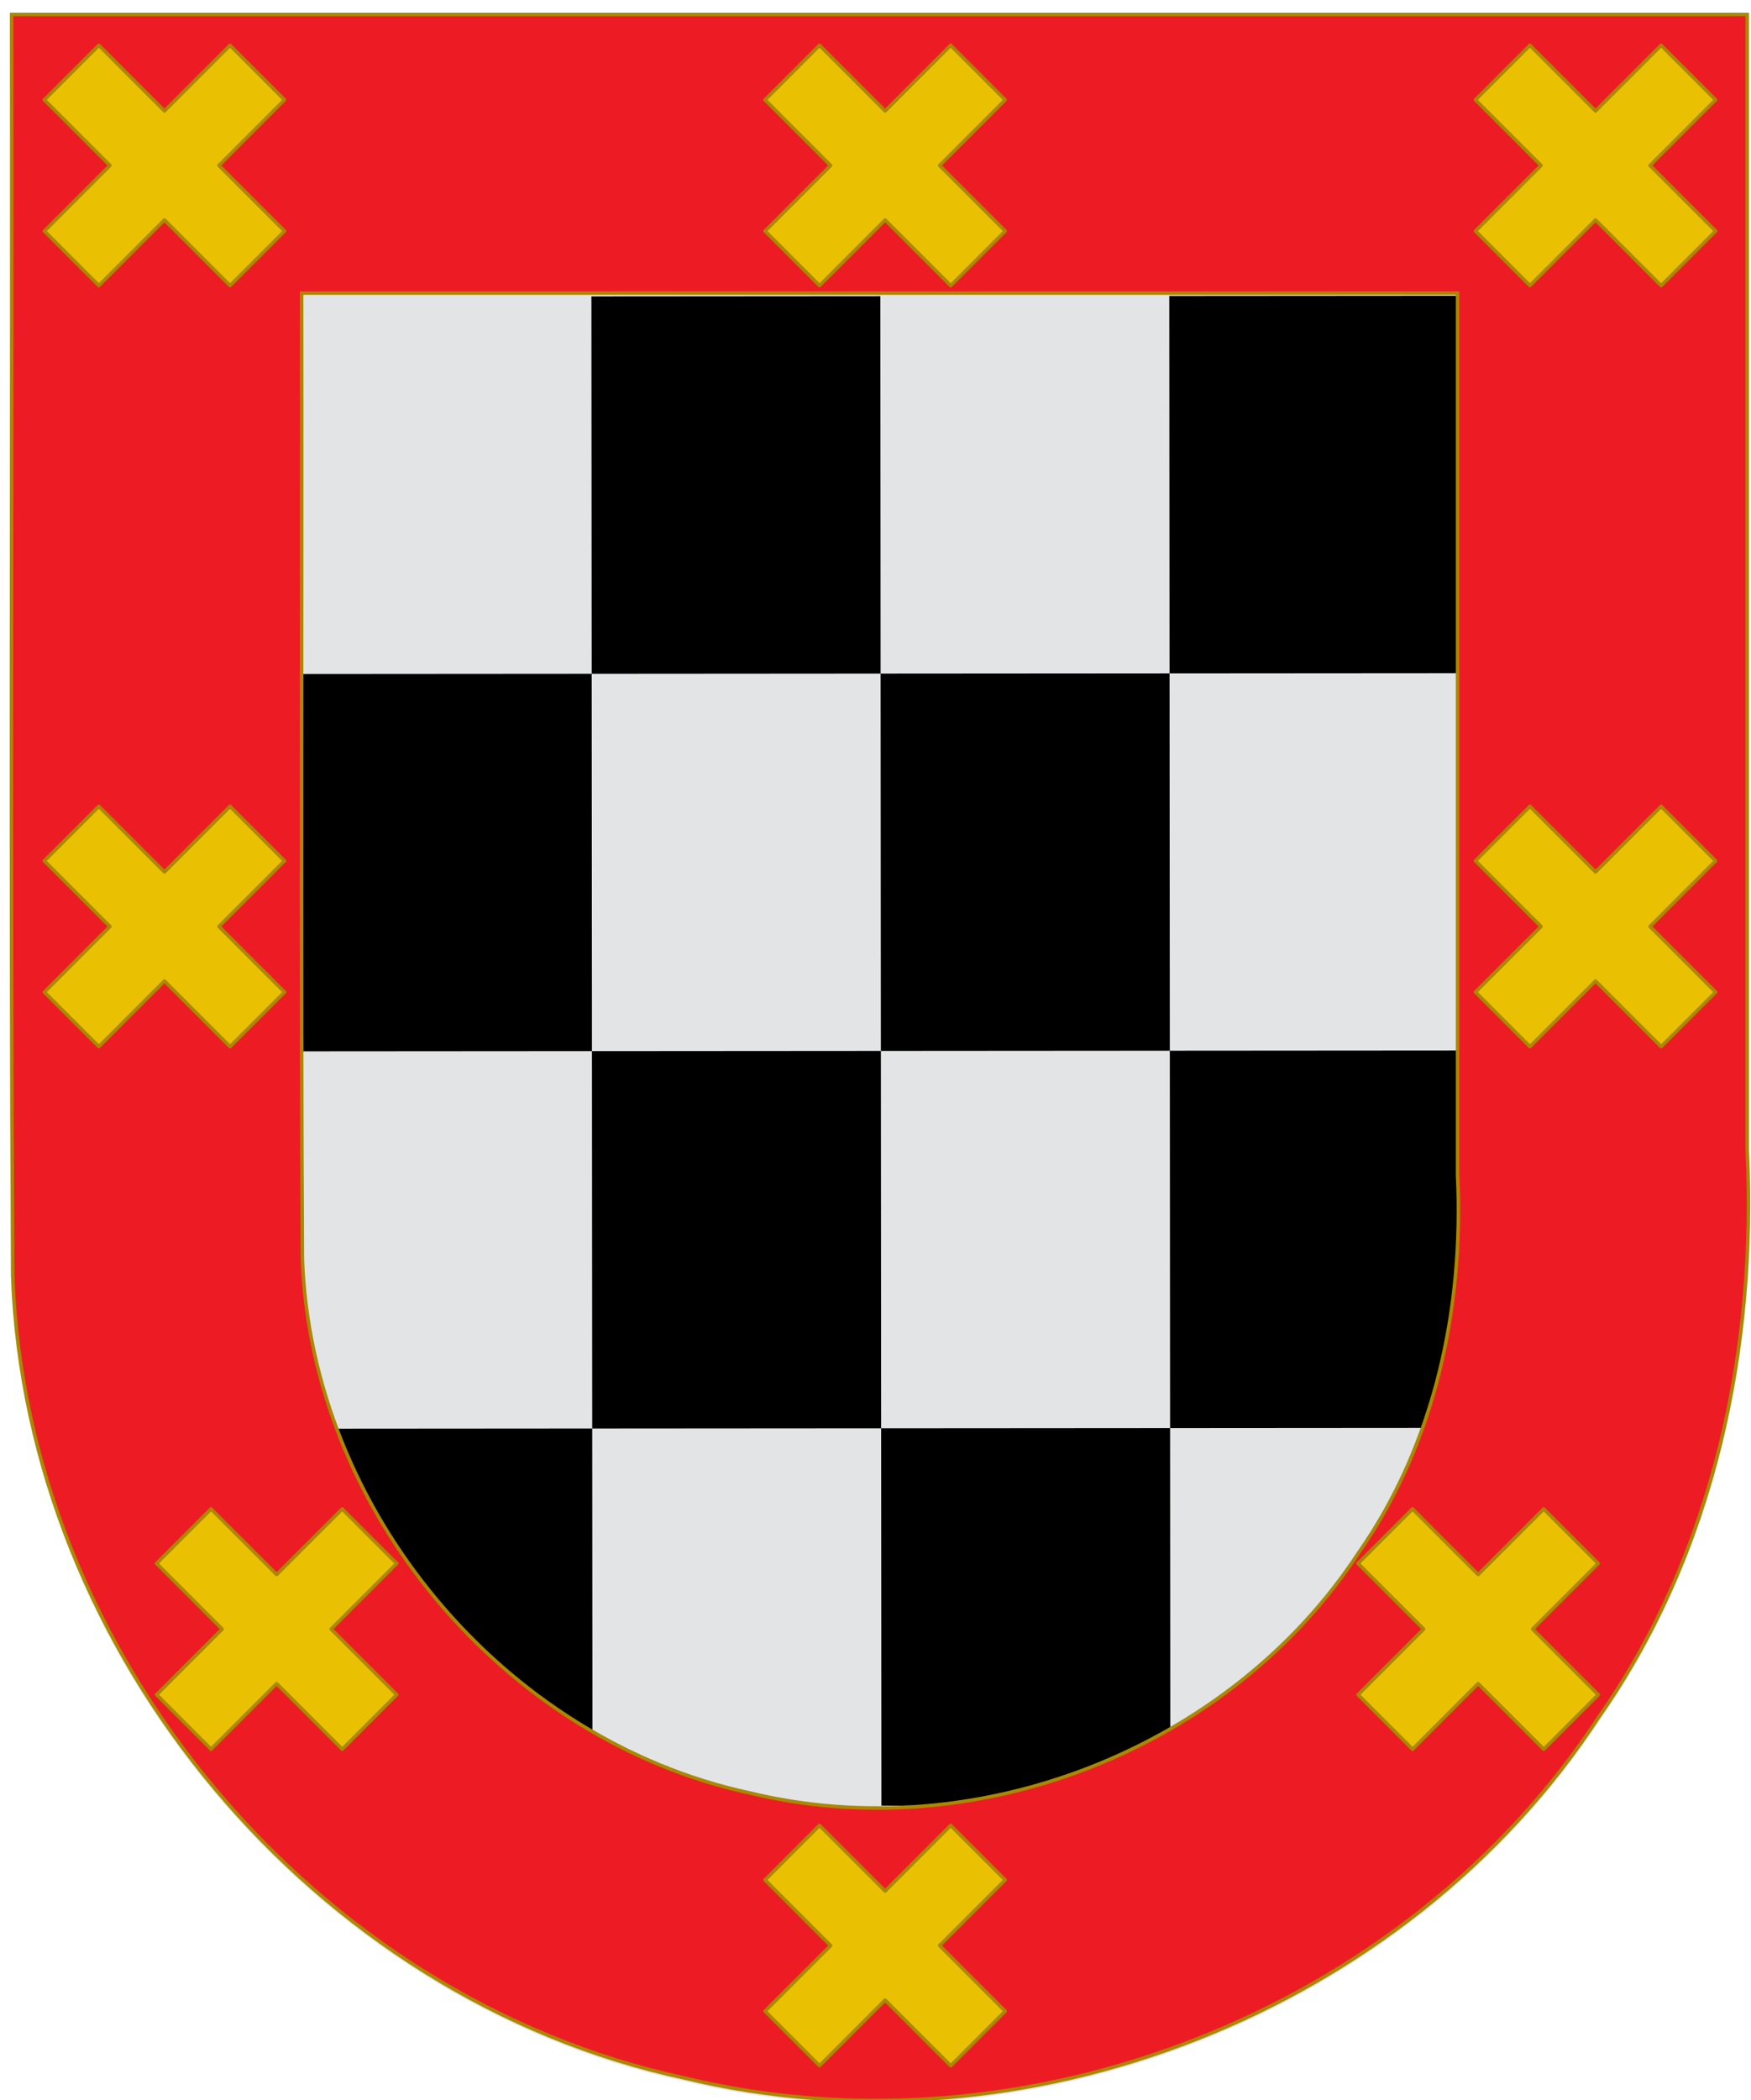
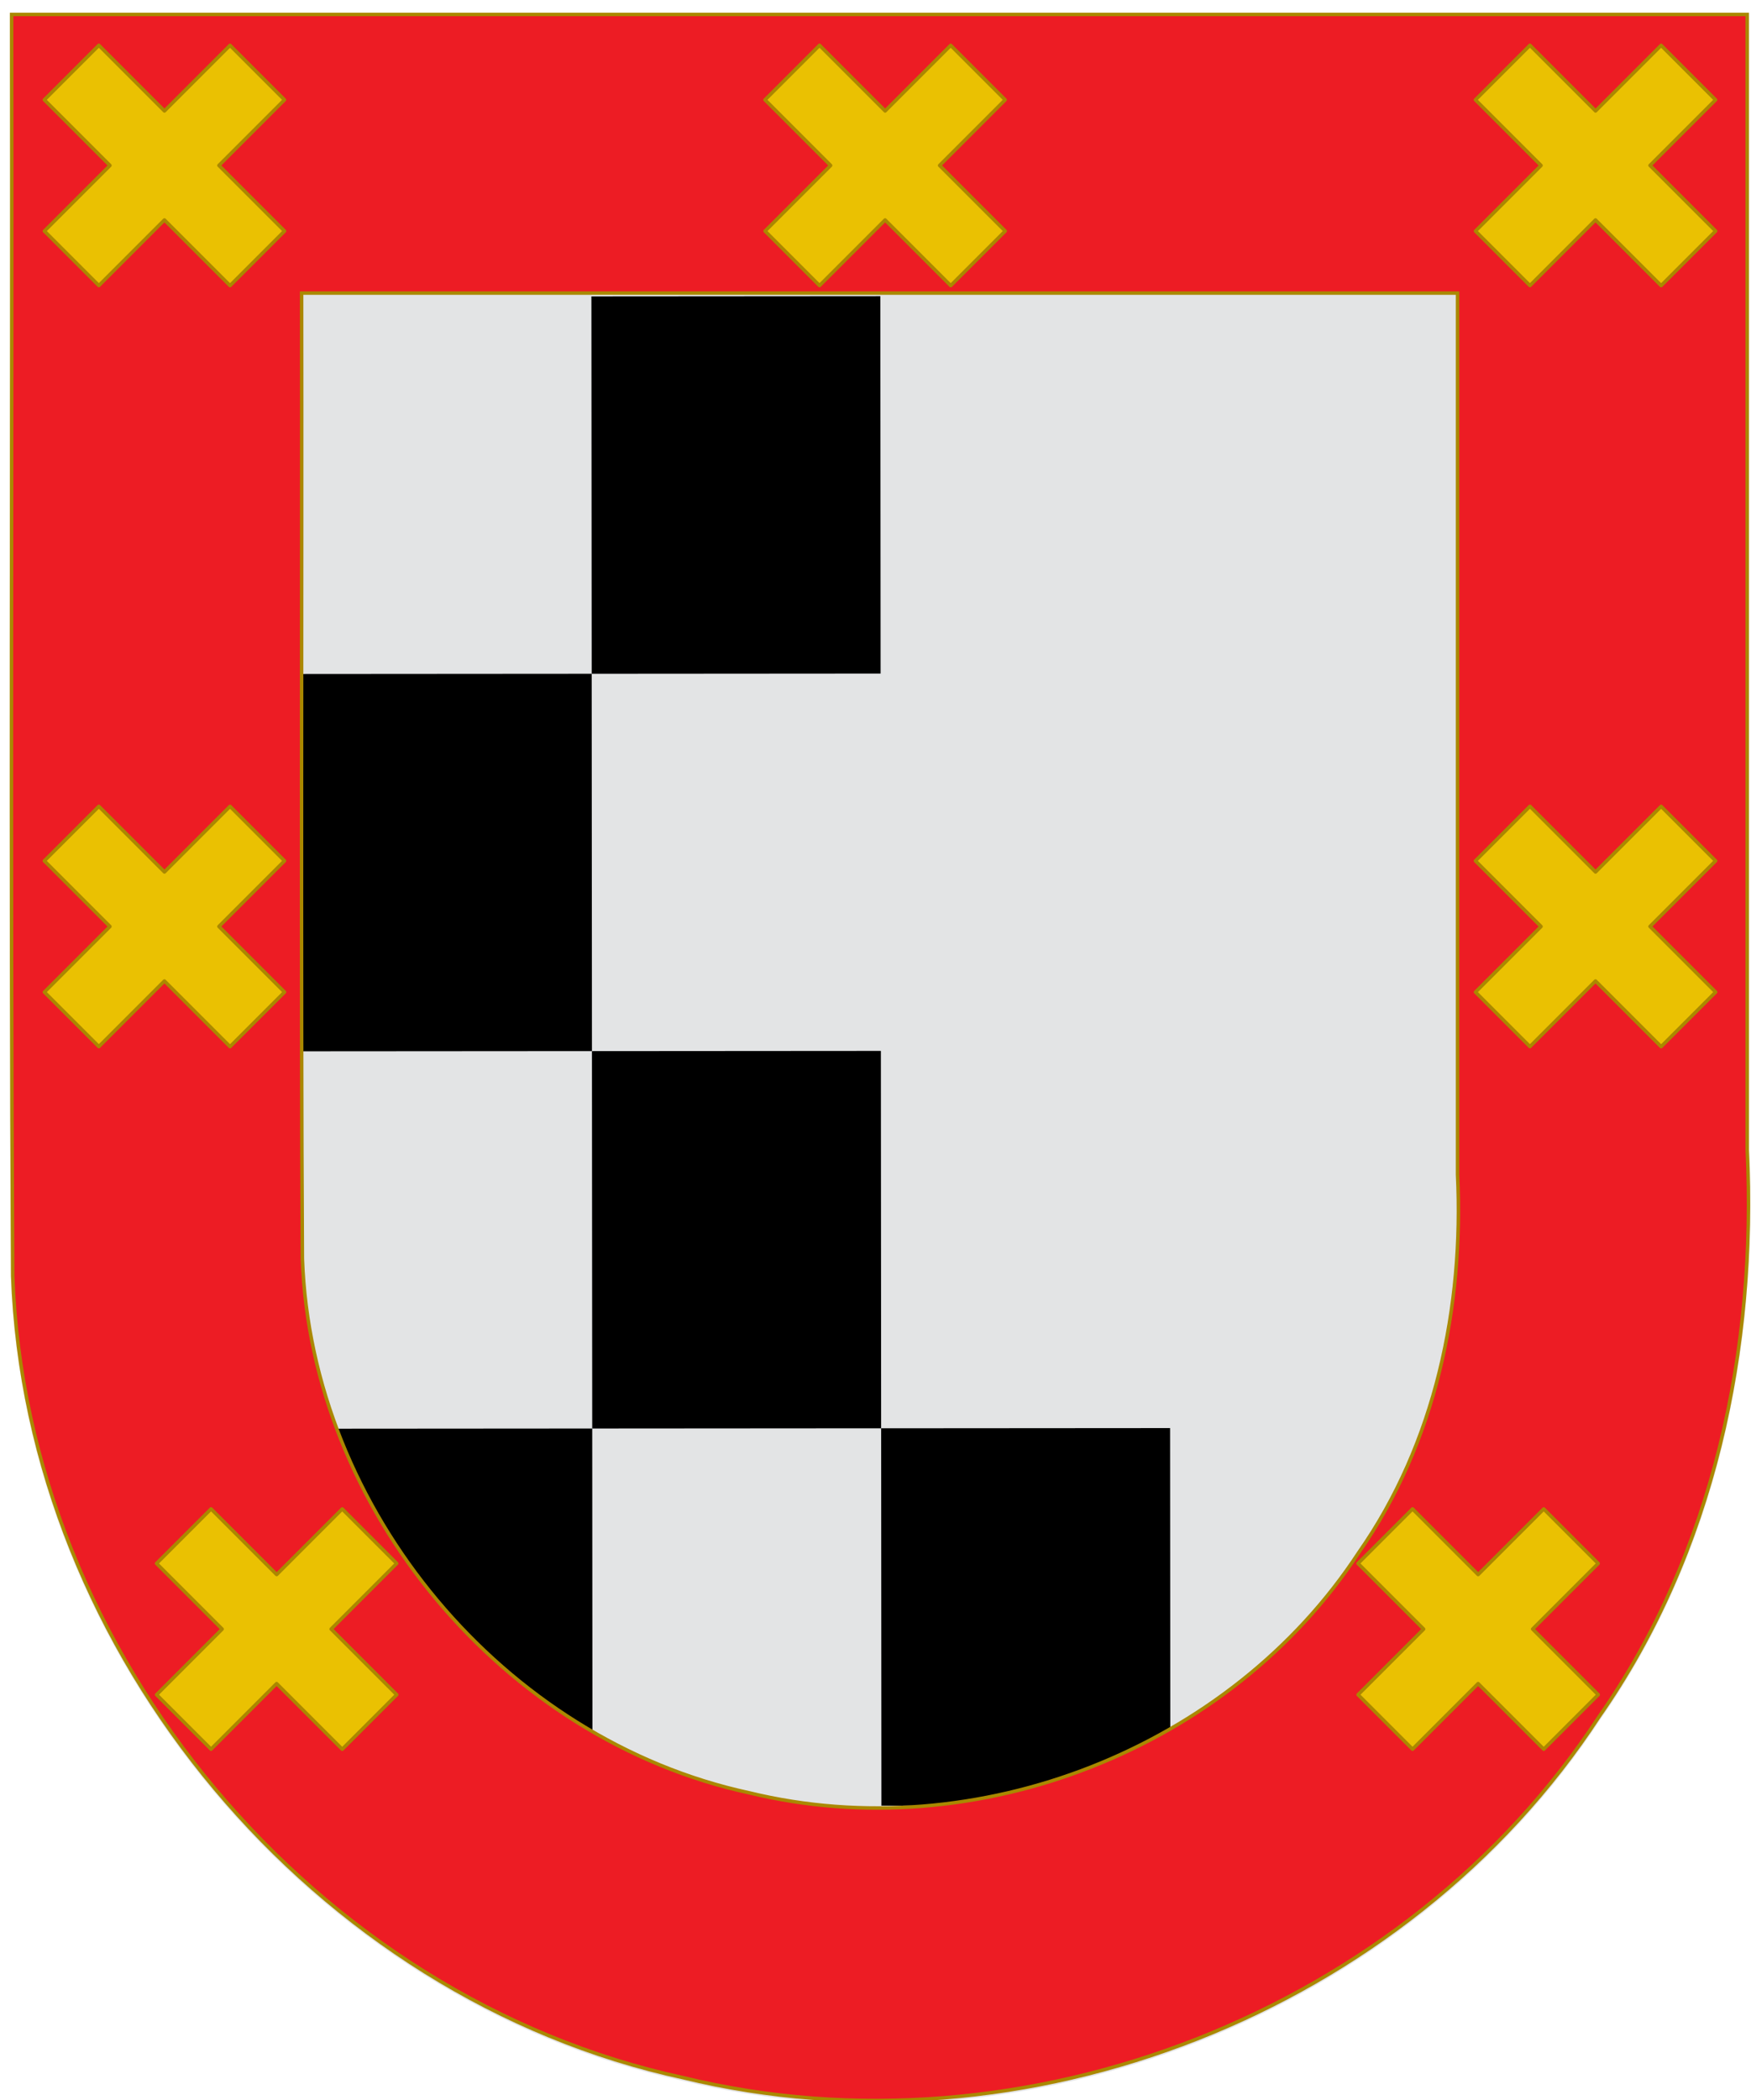
<svg xmlns="http://www.w3.org/2000/svg" xmlns:ns1="http://sodipodi.sourceforge.net/DTD/sodipodi-0.dtd" xmlns:ns2="http://www.inkscape.org/namespaces/inkscape" width="503" height="603" id="svg2" ns1:version="0.32" ns2:version="0.48.2 r9819" version="1.0" ns1:docname="Casa de Bazan.svg" ns2:output_extension="org.inkscape.output.svg.inkscape">
  <defs id="defs4" />
  <ns1:namedview id="base" pagecolor="#ffffff" bordercolor="#666666" borderopacity="1.0" ns2:pageopacity="0.0" ns2:pageshadow="2" ns2:zoom="0.55045543" ns2:cx="59.511012" ns2:cy="381.51449" ns2:document-units="px" ns2:current-layer="g3268" ns2:window-width="1280" ns2:window-height="744" ns2:window-x="-4" ns2:window-y="-4" showguides="true" ns2:guide-bbox="true" width="550px" height="650px" showgrid="false" ns2:window-maximized="1" />
  <g ns2:label="Capa 1" ns2:groupmode="layer" id="layer1" transform="translate(-384.998,-3.999)">
    <g style="display:inline" transform="matrix(1,0,0,0.998,-1527.411,-290.85)" id="g4781" ns2:label="Escudo" />
    <g transform="matrix(1,0,0,0.998,-1470.982,-367.304)" style="display:inline" ns2:label="Piezas" id="g4783" />
    <g transform="matrix(1,0,0,0.998,-1470.982,-367.304)" ns2:label="Ornamento" id="layer2" />
    <g transform="matrix(1,0,0,0.998,-1470.982,-367.304)" style="display:inline" ns2:label="Borde 3px" id="g4983" />
    <g id="g3173" transform="translate(-2.569,-2.569)">
      <g id="g3197">
        <g id="g3268">
          <g id="g3012">
            <g transform="translate(3.854,3.854)" id="g3302">
              <g transform="translate(3.0149476e-5,0)" id="g3219">
                <path id="path2894" d="m 386.55,6.783 c 0.205,120.946 -0.412,241.906 0.313,362.844 3.855,108.537 86.961,207.672 193.086,230.594 98.179,23.91 208.089,-19.059 263.504,-103.794 33.188,-47.39 45.411,-106.037 42.674,-163.124 0,-108.84 0,-217.68 0,-326.519 -166.526,0 -333.051,0 -499.577,0 z" style="fill:#e3e4e5;fill-opacity:1;fill-rule:evenodd;stroke:none;stroke-width:3;marker:none;visibility:visible;display:inline;overflow:visible;enable-background:accumulate" ns2:connector-curvature="0" />
                <g id="g3145" transform="matrix(-1,7.0619082e-4,-7.0619082e-4,-1,1273.769,608.094)">
                  <g transform="matrix(1.328,0,0,1.963,105.595,-619.327)" style="fill:#e3e4e5" id="jaquelado">
                    <rect style="fill:#000000" id="rect524" y="360" x="337.5" height="55.2" width="62.5" />
                    <rect style="fill:#000000" id="rect526" y="360" x="462.5" height="55.2" width="62.5" />
-                     <rect style="fill:#000000" id="rect528" y="415.2" x="275" height="55.2" width="62.5" />
                    <rect style="fill:#000000" id="rect530" y="415.2" x="400" height="55.2" width="62.5" />
-                     <rect style="fill:#000000" id="rect532" y="470.4" x="337.5" height="55.2" width="62.5" />
                    <rect style="fill:#000000" id="rect534" y="470.4" x="462.5" height="55.2" width="62.5" />
-                     <rect style="fill:#000000" id="rect536" y="525.6" x="275" height="55.2" width="62.5" />
                    <rect style="fill:#000000" id="rect538" y="525.6" x="400" height="55.2" width="62.5" />
                  </g>
                </g>
              </g>
              <g id="g3255">
                <path ns1:nodetypes="cccccccccccccc" id="path11282" d="m 387.05,6.868 c 0.204,120.747 -0.411,241.518 0.312,362.257 3.847,108.359 86.772,207.308 192.682,230.192 97.98,23.87 207.689,-19.031 262.992,-103.627 33.121,-47.312 45.324,-105.854 42.593,-162.847 -1e-4,-108.661 0,-217.315 0,-325.975 -166.188,0 -332.391,0 -498.579,0 z m 83.31,80.002 c 110.681,0 221.372,0 332.052,0 0,72.38 0,180.749 0,253.129 1.819,37.964 -6.316,76.987 -28.374,108.502 -36.832,56.35 -109.865,84.902 -175.12,69.001 -70.535,-15.243 -125.778,-81.168 -128.34,-153.347 -0.482,-80.425 -0.083,-196.855 -0.219,-277.286 z" style="fill:#ed1c24;fill-opacity:1;fill-rule:evenodd;stroke:#aa8800;stroke-width:1;stroke-linecap:butt;stroke-linejoin:miter;stroke-miterlimit:4;stroke-opacity:1;stroke-dasharray:none;stroke-dashoffset:0;marker:none;visibility:visible;display:inline;overflow:visible;enable-background:accumulate" ns2:connector-curvature="0" />
              </g>
              <path ns2:connector-curvature="0" style="fill:#eac102;fill-opacity:1;stroke:#aa8800;stroke-width:1;stroke-linecap:round;stroke-linejoin:round;stroke-miterlimit:4;stroke-opacity:1;stroke-dasharray:none;stroke-dashoffset:0;display:inline" d="m 396.448,31.38 18.848,18.848 -18.836,18.836 15.647,15.647 18.836,-18.836 18.848,18.848 15.658,-15.658 -18.848,-18.848 18.836,-18.836 -15.647,-15.647 -18.836,18.836 -18.848,-18.848 -15.658,15.658 z" id="path8814" />
              <path ns2:connector-curvature="0" style="fill:#eac102;fill-opacity:1;stroke:#aa8800;stroke-width:1;stroke-linecap:round;stroke-linejoin:round;stroke-miterlimit:4;stroke-opacity:1;stroke-dasharray:none;stroke-dashoffset:0;display:inline" d="m 603.473,31.38 18.848,18.848 -18.836,18.836 15.647,15.647 18.836,-18.836 18.848,18.848 15.658,-15.658 -18.848,-18.848 18.837,-18.836 -15.647,-15.647 -18.836,18.836 -18.848,-18.848 -15.658,15.658 z" id="path3775" />
              <path ns2:connector-curvature="0" style="fill:#eac102;fill-opacity:1;stroke:#aa8800;stroke-width:1;stroke-linecap:round;stroke-linejoin:round;stroke-miterlimit:4;stroke-opacity:1;stroke-dasharray:none;stroke-dashoffset:0;display:inline" d="m 807.549,31.38 18.848,18.848 -18.836,18.836 15.647,15.647 18.836,-18.836 18.848,18.848 15.658,-15.658 -18.848,-18.848 18.837,-18.836 -15.647,-15.647 -18.836,18.836 -18.848,-18.848 -15.658,15.658 z" id="path3777" />
              <path ns2:connector-curvature="0" style="fill:#eac102;fill-opacity:1;stroke:#aa8800;stroke-width:1;stroke-linecap:round;stroke-linejoin:round;stroke-miterlimit:4;stroke-opacity:1;stroke-dasharray:none;stroke-dashoffset:0;display:inline" d="m 807.549,249.904 18.848,18.848 -18.836,18.836 15.647,15.647 18.837,-18.836 18.848,18.848 15.658,-15.658 -18.848,-18.848 18.836,-18.836 -15.647,-15.647 -18.837,18.836 -18.848,-18.848 -15.658,15.658 z" id="path3779" />
              <path ns2:connector-curvature="0" style="fill:#eac102;fill-opacity:1;stroke:#aa8800;stroke-width:1;stroke-linecap:round;stroke-linejoin:round;stroke-miterlimit:4;stroke-opacity:1;stroke-dasharray:none;stroke-dashoffset:0;display:inline" d="m 396.448,249.904 18.848,18.848 -18.836,18.836 15.647,15.647 18.836,-18.836 18.848,18.848 15.658,-15.658 -18.848,-18.848 18.837,-18.836 -15.647,-15.647 -18.836,18.836 -18.848,-18.848 -15.658,15.658 z" id="path3781" />
              <path style="fill:#eac102;fill-opacity:1;stroke:#aa8800;stroke-width:1;stroke-linecap:round;stroke-linejoin:round;stroke-miterlimit:4;stroke-opacity:1;stroke-dasharray:none;stroke-dashoffset:0;display:inline" d="m 428.681,451.647 18.848,18.848 -18.837,18.836 15.647,15.647 18.836,-18.836 18.848,18.848 15.658,-15.658 -18.848,-18.848 18.836,-18.836 -15.647,-15.647 -18.836,18.836 -18.848,-18.848 -15.658,15.658 z" id="path3783" ns2:connector-curvature="0" />
              <path style="fill:#eac102;fill-opacity:1;stroke:#aa8800;stroke-width:1;stroke-linecap:round;stroke-linejoin:round;stroke-miterlimit:4;stroke-opacity:1;stroke-dasharray:none;stroke-dashoffset:0;display:inline" d="m 773.824,451.647 18.848,18.848 -18.836,18.836 15.647,15.647 18.837,-18.836 18.848,18.848 15.658,-15.658 -18.848,-18.848 18.836,-18.836 -15.647,-15.647 -18.836,18.836 -18.848,-18.848 -15.658,15.658 z" id="path3785" ns2:connector-curvature="0" />
-               <path ns2:connector-curvature="0" style="fill:#eac102;fill-opacity:1;stroke:#aa8800;stroke-width:1;stroke-linecap:round;stroke-linejoin:round;stroke-miterlimit:4;stroke-opacity:1;stroke-dasharray:none;stroke-dashoffset:0;display:inline" d="m 603.473,542.519 18.848,18.848 -18.837,18.836 15.647,15.647 18.836,-18.836 18.848,18.848 15.658,-15.658 -18.848,-18.848 18.836,-18.836 -15.647,-15.647 -18.836,18.836 -18.848,-18.848 -15.658,15.658 z" id="path3108" />
            </g>
          </g>
        </g>
      </g>
    </g>
  </g>
</svg>